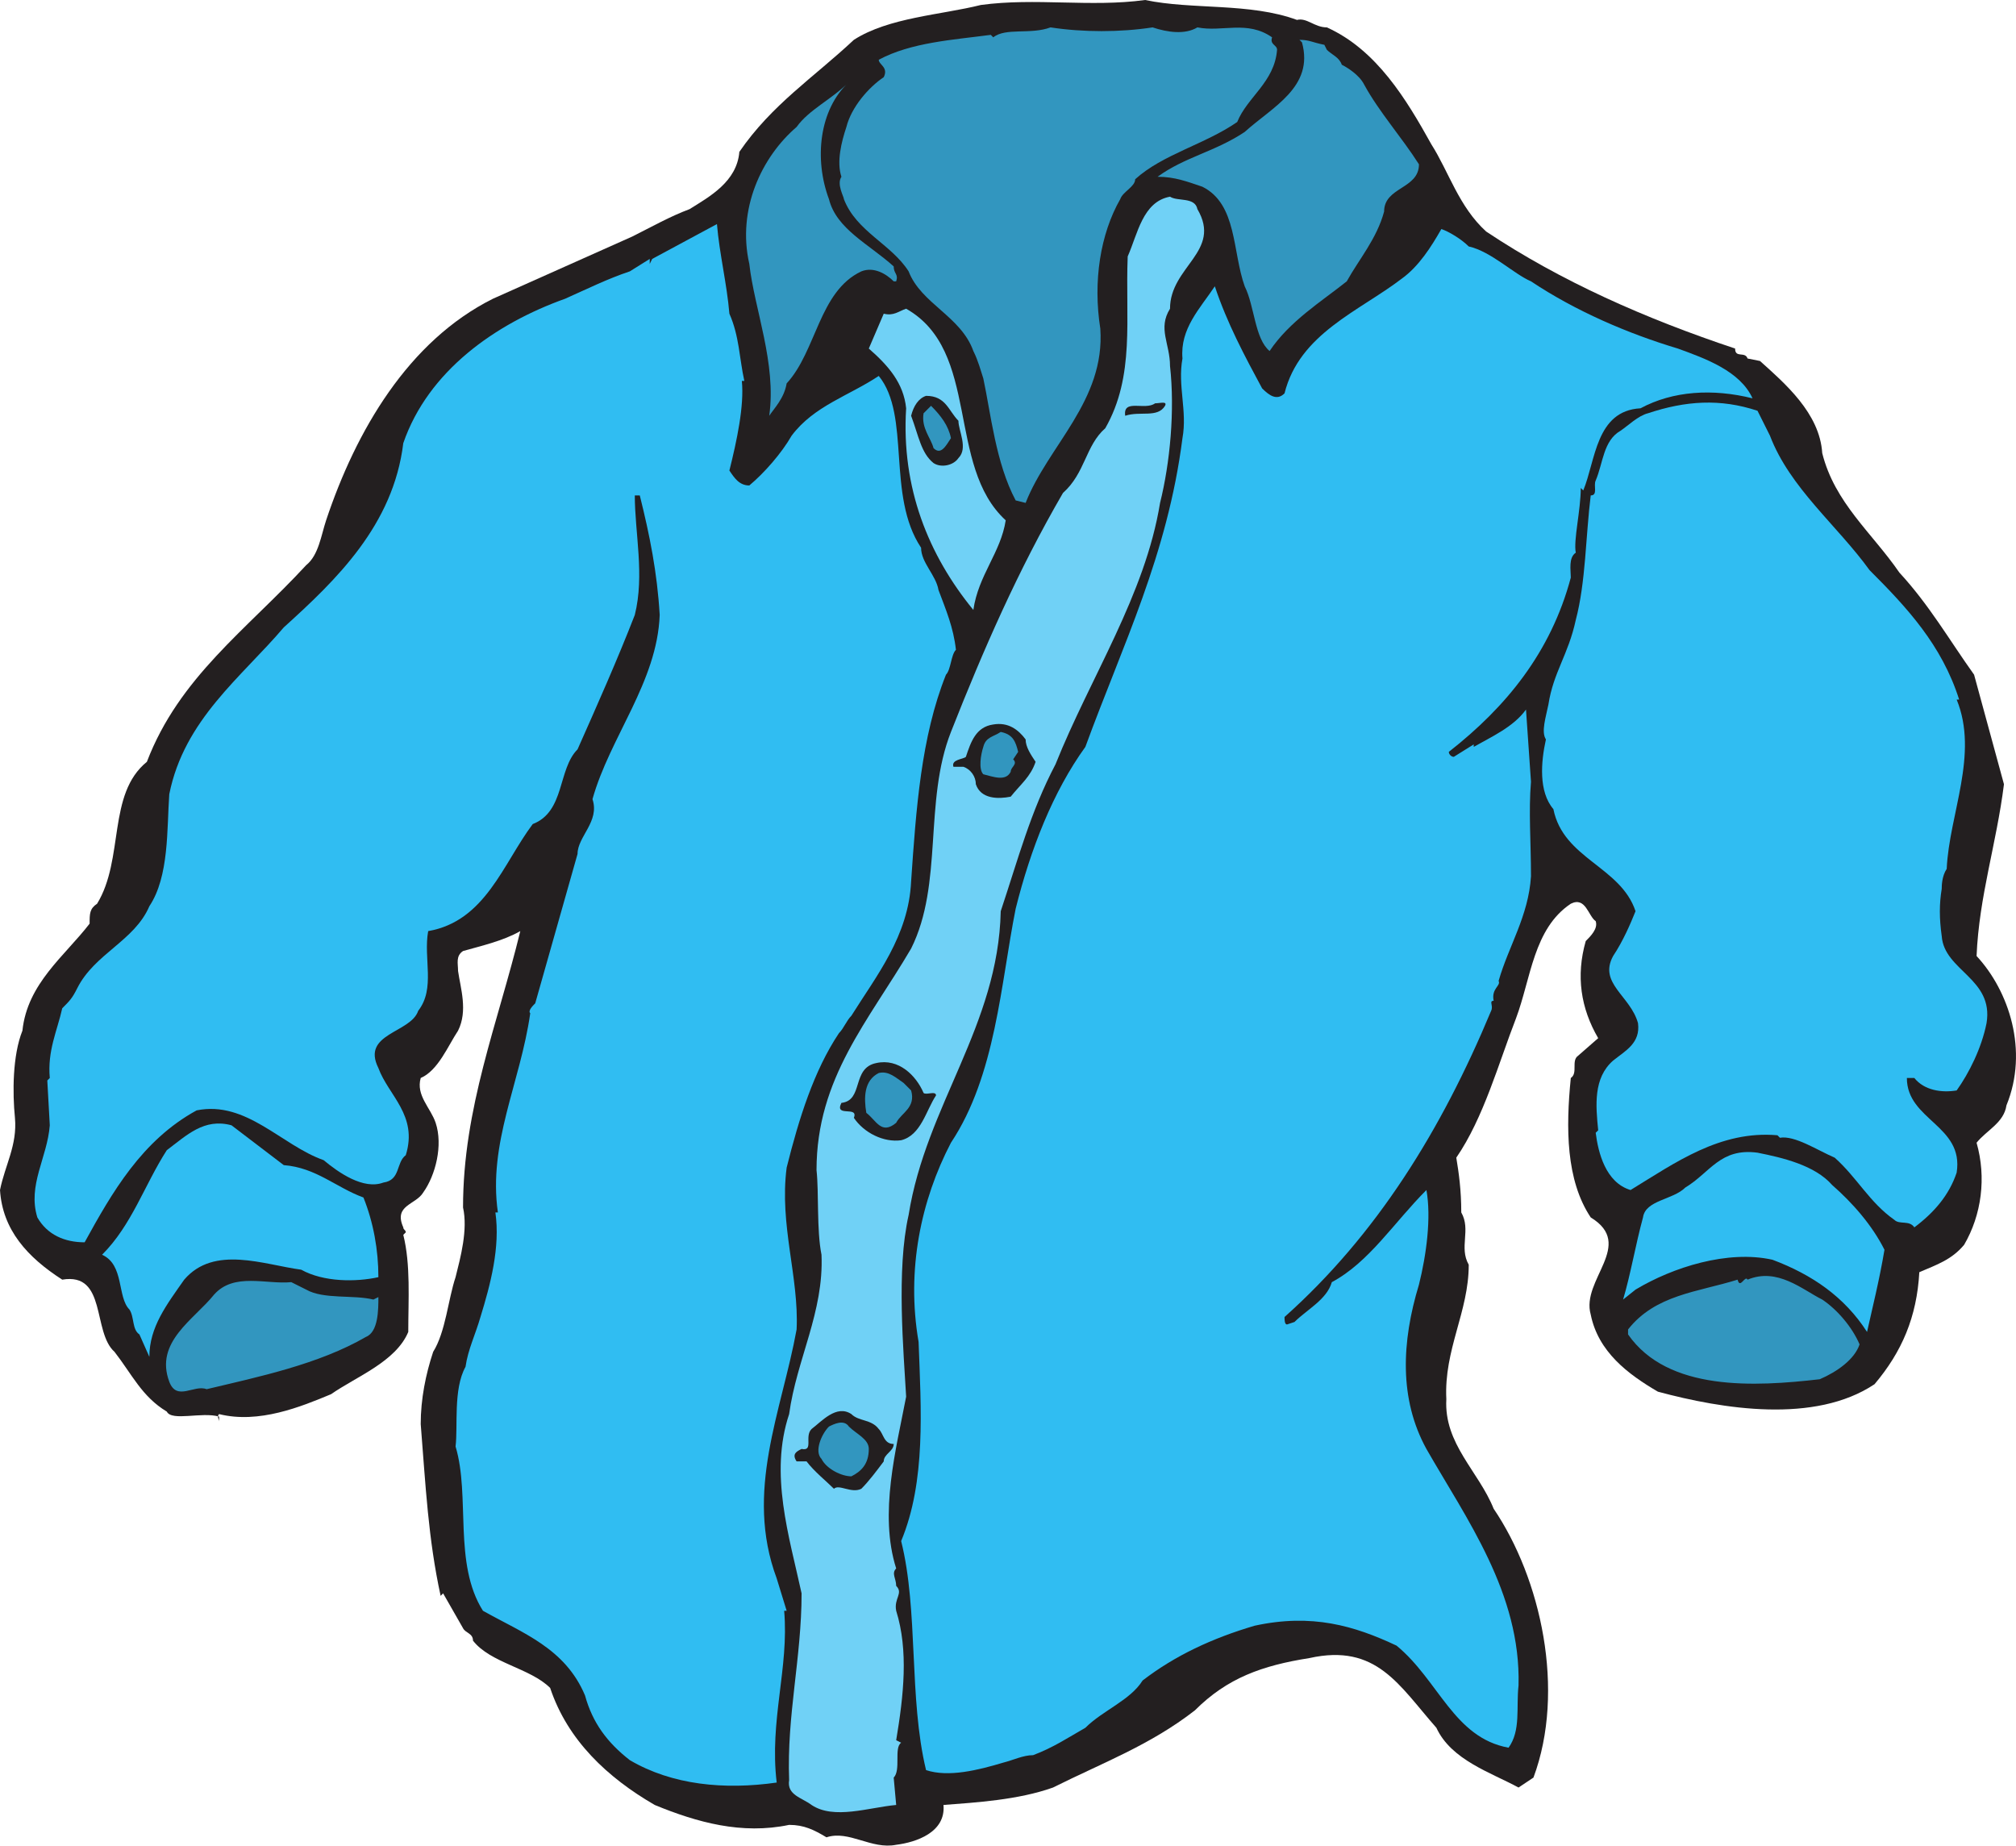
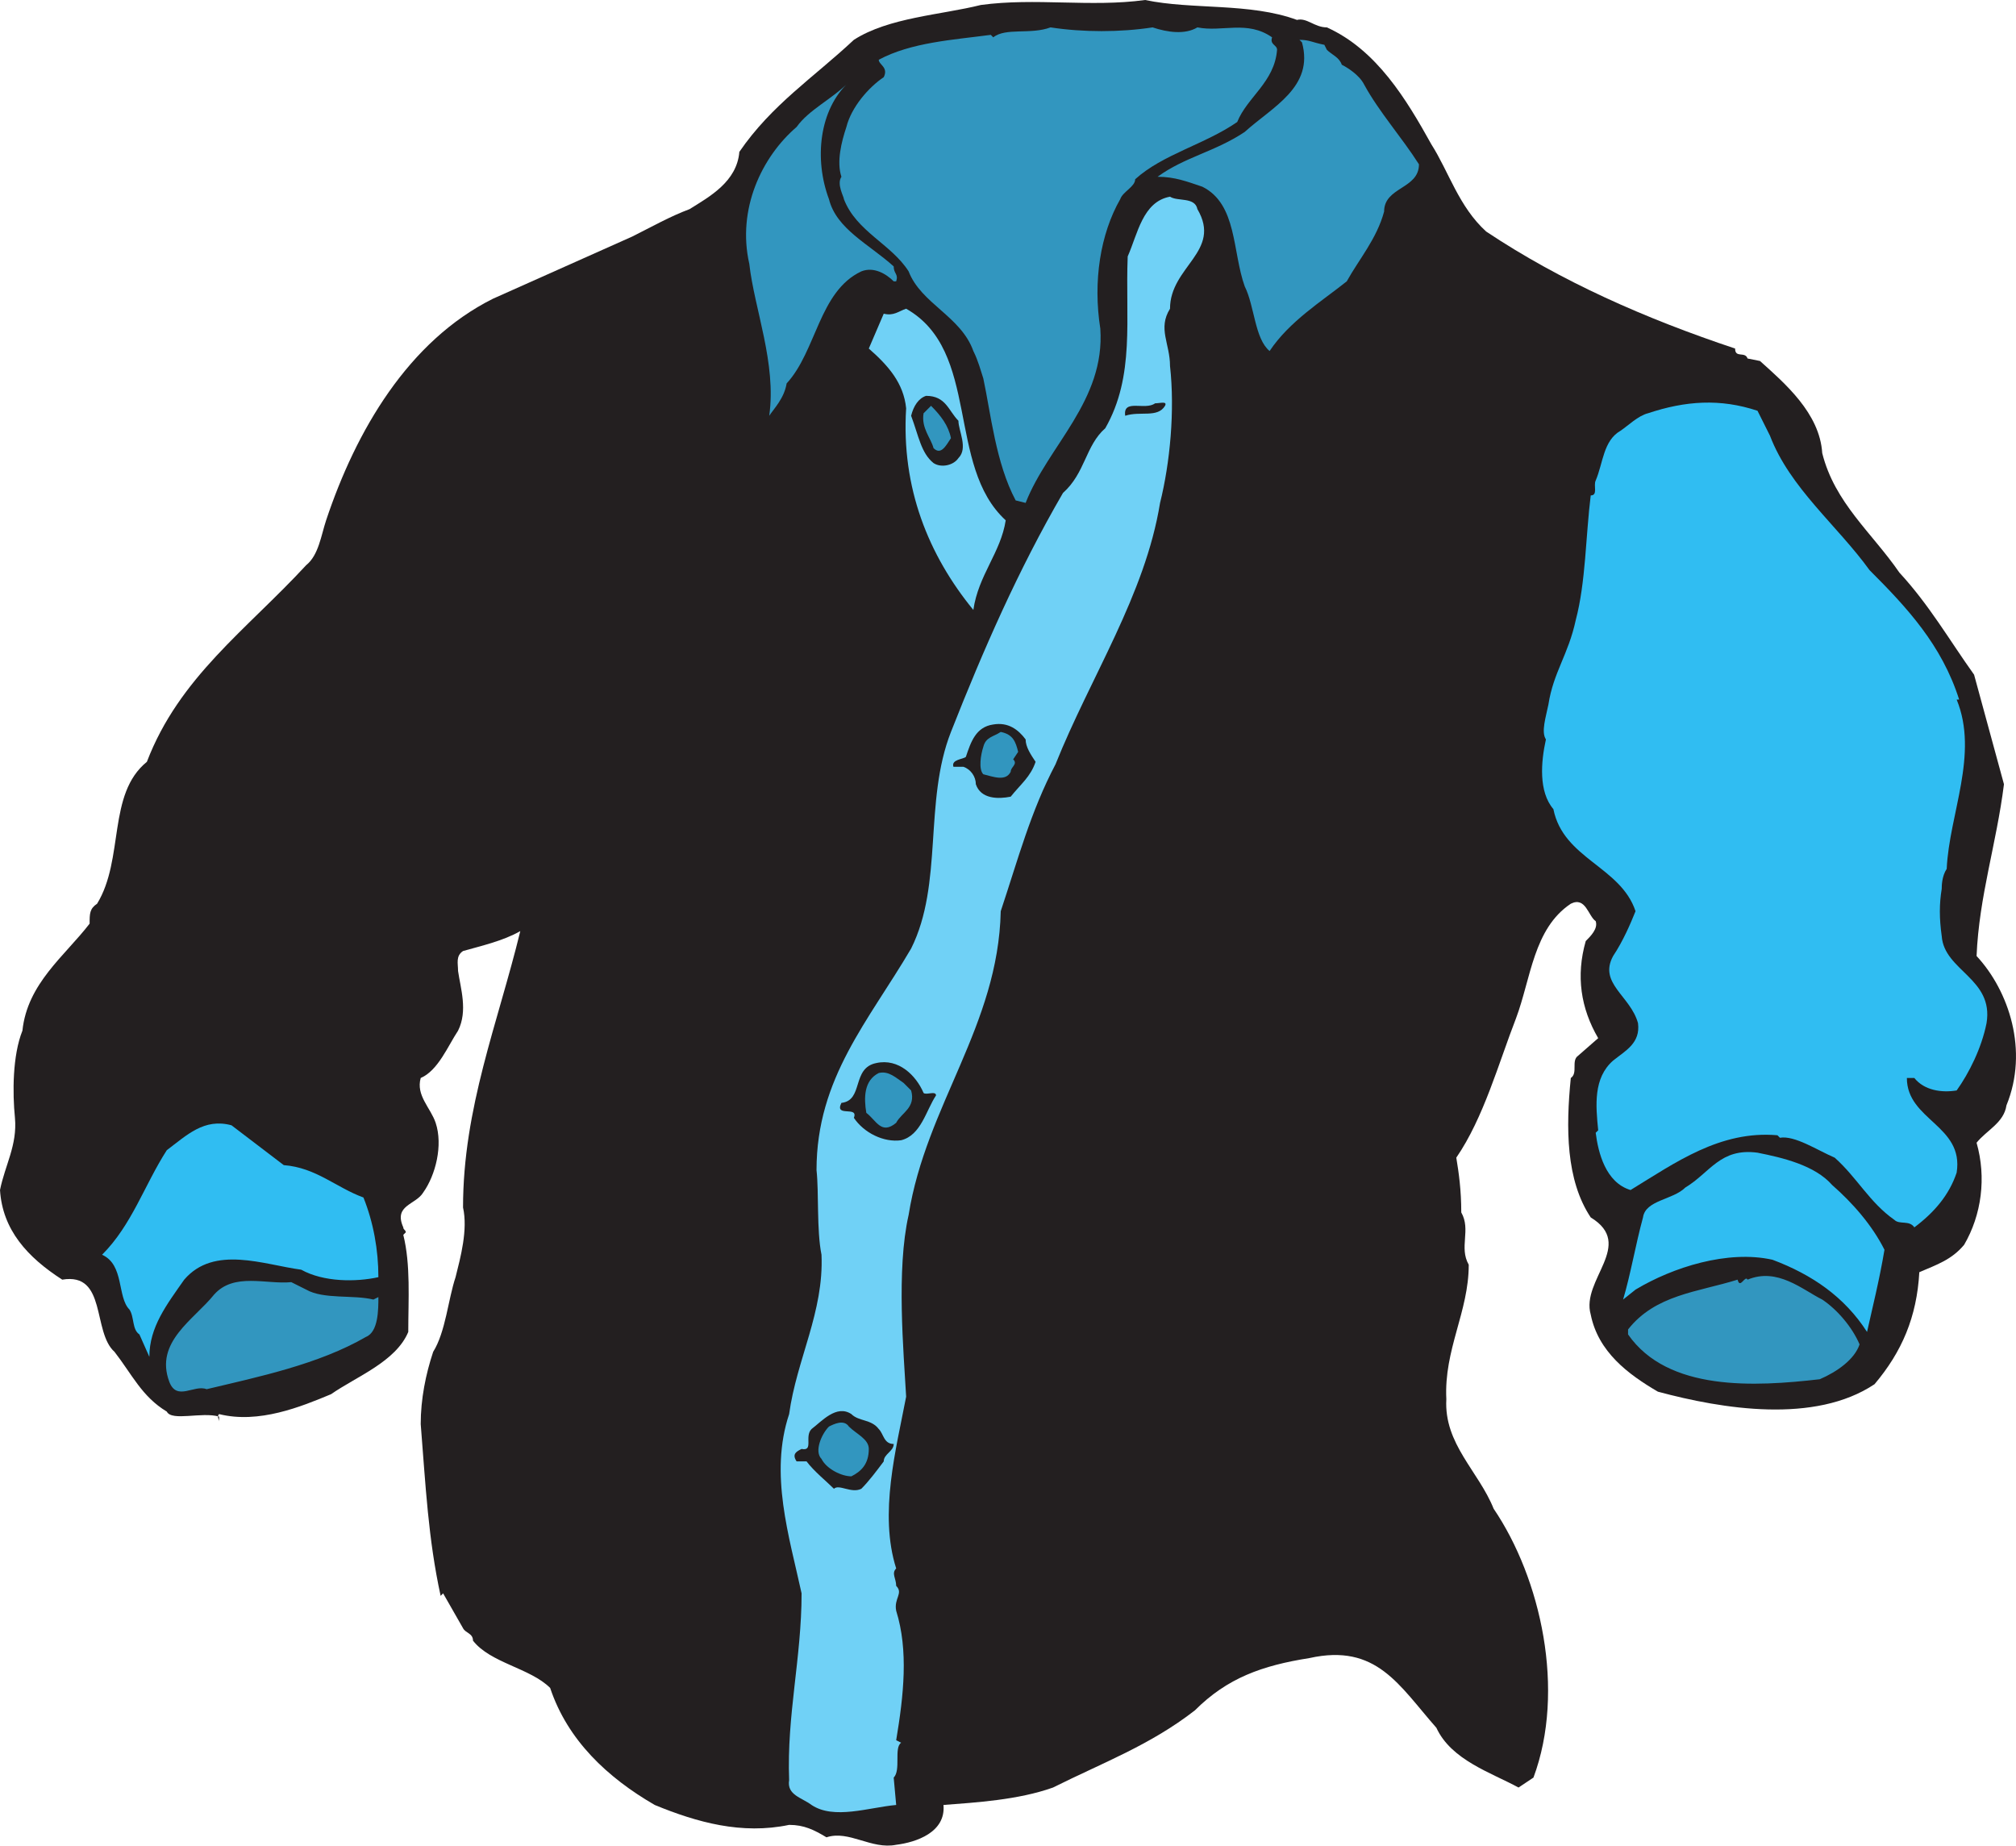
<svg xmlns="http://www.w3.org/2000/svg" width="607.376" height="555.994">
  <path fill="#231f20" fill-rule="evenodd" d="M390.75 6c3-.75 5.25 2.25 9 2.25 15 6.75 24 21.75 31.5 35.25 5.25 8.25 8.25 18.75 16.5 26.25 22.5 15 48 26.25 75 35.25 0 3 3 .75 3.75 3l3.75.75c7.5 6.75 18 15.75 18.75 27.75 3.75 15 15 24 23.25 36 9 9.75 15 20.25 22.5 30.75l9 33c-2.25 18-7.5 33.75-8.25 51.75 9.75 10.5 15.75 28.5 9 45-.75 5.25-6 7.5-9 11.25 3 10.5 1.5 21.75-3.75 30.75-3.75 4.5-8.25 6-13.5 8.25-.75 13.5-5.25 24-13.5 33.75-18 12-45.75 7.5-65.25 2.25-9-5.25-18-12-20.25-23.25-3-10.5 13.5-21 0-29.25-7.5-11.25-7.5-27-6-42 2.25-1.5 0-5.25 2.25-6.75l6-5.25c-5.25-9-6.75-18.75-3.75-29.25 1.5-1.5 3.75-3.75 3-6-2.25-1.5-3-7.5-7.5-5.25-11.25 7.5-12 22.5-16.5 34.5-5.25 13.5-9.75 30-18 42 .75 4.5 1.5 9.75 1.5 16.5 3 5.25-.75 10.5 2.25 15.75 0 14.25-7.5 25.5-6.75 40.5-.75 13.5 9.75 21.75 14.25 33 14.25 21 21.75 54.75 12 81l-4.5 3c-8.25-4.5-20.25-8.25-24.75-18-11.25-12.75-18-25.5-38.25-21-14.25 2.25-24.75 6-34.5 15.75-13.5 10.5-27.75 15.75-42.75 23.25-10.5 3.75-23.25 4.5-33 5.25C285 552 276 555 270 555.75c-7.5 1.5-14.25-4.5-21-2.25-3.75-2.25-6.75-3.75-11.25-3.75-14.25 3-27.75-.75-40.5-6-14.25-8.25-26.25-19.5-31.5-35.25-6-6-18-7.5-23.25-14.25 0-2.25-2.25-2.25-3-3.75l-6-10.5-.75.75c-3.75-17.25-4.5-33-6-51.75 0-7.5 1.5-15 3.75-21.75 3.75-6 4.5-15.75 6.75-22.5 1.5-6 3.75-14.25 2.25-21 0-30 10.5-55.5 17.25-83.25-5.25 3-12 4.5-17.25 6-2.25 1.5-1.5 3.75-1.5 6 .75 5.25 3 12 0 18-3 4.5-6 12-11.25 14.25-1.5 5.25 3 9 4.5 13.5 2.25 6.75 0 15.75-3.75 21-2.25 3.75-9 3.75-6 10.5 0 .75.75.75.75 1.5l-.75.75c2.25 9 1.5 19.5 1.5 29.25-3.75 9-15.75 13.5-23.25 18.75-9 3.75-21.75 9-33.75 6-.75.75 0 1.5 0 2.25v-1.5c-5.25-1.5-14.25 1.5-15.75-1.5-7.5-4.5-10.5-11.25-15.75-18-6.75-6-2.25-24-15.75-21.75-10.5-6.75-18-15-18.75-27 1.5-7.5 5.25-13.5 4.5-21.75-.75-7.5-.75-18.75 2.25-26.25C8.25 296.25 19.5 288 27 278.25c0-3 0-4.5 2.25-6 8.25-13.5 3-33 15-42.75 9.75-25.5 30-39.75 48-59.25 3.75-3 4.5-9 6-13.5 9-27 24.75-54 50.25-66.75l42-18.75c6-3 11.25-6 17.25-8.25 6-3.75 14.25-8.25 15-17.25 9.75-14.25 22.5-22.5 34.5-33.75 10.5-6.75 26.25-7.5 38.25-10.5C312-.75 328.5 2.25 345 0c14.25 3 31.5.75 45.75 6" />
  <path fill="#3296bf" fill-rule="evenodd" d="M347.25 8.25c4.5 1.5 9.75 2.25 13.5 0 7.5 1.5 15-2.25 22.5 3-.75 2.25 1.5 2.25 1.5 3.75-.75 9.75-9 14.25-12 21.75C363 43.5 350.25 46.5 342 54c0 2.25-3.75 3.75-4.5 6-6 10.5-8.25 24.75-6 39 1.5 21.75-15.75 35.25-22.5 52.5l-3-.75c-6-11.25-7.5-26.25-9.75-36.75-.75-2.25-1.5-5.25-3-8.25-3.75-10.5-15.75-14.25-19.5-24-5.25-8.25-15.75-12-19.5-21.75 0-.75-2.25-4.5-.75-6.75-1.5-4.5 0-10.5 1.5-15 1.5-6 6.75-12 11.25-15 1.5-3-1.5-3.75-1.5-5.25 9.75-5.25 22.5-6 33.75-7.5l.75.75c3.75-3 11.25-.75 17.25-3 9.75 1.5 21 1.5 30.75 0" />
  <path fill="#3296bf" fill-rule="evenodd" d="M399.75 15c1.5 1.5 3.75 2.25 4.5 4.5 1.5.75 5.25 3 6.75 6 4.5 8.25 11.25 15.75 16.5 24 0 7.5-10.5 6.75-10.5 14.25-2.25 8.25-7.5 14.25-11.25 21-7.5 6-17.25 12-23.25 21-4.5-3.75-4.5-13.5-7.5-19.5-3.75-10.5-2.25-24.75-12.75-30-4.5-1.5-8.25-3-13.5-3 8.25-6 17.25-7.5 26.25-13.5 8.25-7.5 21-13.5 17.25-27l-.75-.75c3 0 3.75.75 7.5 1.5l.75 1.5m-150 45c2.25 9 12 13.5 19.5 20.25 0 2.25 1.5 2.25.75 4.5h-.75c-2.25-2.25-6-4.5-9.75-3-12.75 6-13.5 24-22.5 33.75-.75 4.5-3.75 7.5-5.25 9.75 2.25-15.75-4.5-32.25-6-45.75C222 63 229.5 47.25 240 38.25c3.75-5.25 10.5-8.25 15.75-13.5-9 8.25-10.5 23.25-6 35.25" />
  <path fill="#70d1f6" fill-rule="evenodd" d="M360.75 63c7.5 12.75-8.25 17.25-8.25 30-3.75 6 0 10.5 0 17.25 1.5 13.5 0 29.25-3 41.25-4.5 27.75-21 52.5-31.5 78.75-7.5 14.25-11.25 28.5-16.5 44.25-.75 34.5-22.5 58.5-27.75 91.5-3.75 16.5-1.5 41.25-.75 54.75-3 15.75-8.25 35.25-3 51.75-1.5 1.5 0 3 0 5.25 2.25 2.25-.75 3.75 0 7.5 3.75 12 2.25 25.5 0 39l1.5.75c-2.25 1.5 0 8.25-2.25 10.5l.75 8.25c-8.25.75-18.75 4.5-25.5 0-3-2.25-7.5-3-6.75-7.5-.75-19.5 3.75-36.75 3.75-56.25-3.75-17.25-9.75-36-3.75-54 2.25-16.5 10.5-30.75 9.75-48-1.5-7.5-.75-18.75-1.5-25.5 0-27.75 15.75-45 28.5-66.75 9.75-19.5 3.75-44.25 12-65.25 9.75-24.75 20.25-48.75 33.75-72 6.75-6 6.75-14.25 12.75-19.5 9-15.75 6-33 6.75-51.75 3-6.75 4.5-16.5 12.75-18 2.25 1.5 7.5 0 8.25 3.75" />
-   <path fill="#30bdf2" fill-rule="evenodd" d="M219.75 94.5c3 6.75 3 13.5 4.5 20.25h-.75c.75 7.5-1.5 18-3.75 27 1.5 2.25 3 4.5 6 4.5 4.5-3.75 9.75-9.75 12.75-15 6.75-9 17.25-12 26.25-18 9.75 12 2.25 36 12.75 51.75 0 4.5 4.5 8.25 5.25 12.75 2.25 6 4.5 11.25 5.25 18-1.5 1.5-1.5 6-3 7.5-7.5 18.75-9 40.5-10.5 62.25-.75 16.5-10.5 28.5-18 40.5-1.5 1.5-2.25 3.75-3.75 5.25-7.5 11.25-12 25.5-15.75 40.5-2.25 17.25 3.75 33 3 48.75-4.5 24.75-15.75 48.75-6 75l3 9.75h-.75c1.5 17.25-4.5 33-2.25 51.75-15.75 2.25-31.5.75-44.25-6.75-6.75-5.25-11.25-11.25-13.5-19.5-6-14.25-18.75-18.75-30.75-25.5-9-14.25-3.75-34.5-8.25-49.5.75-6-.75-17.25 3-24 .75-5.25 3-9.75 4.5-15 3-9.75 6-21 4.5-31.5h.75c-3-21 6.75-39 9.75-60-.75-.75.75-2.25 1.5-3 4.5-15.75 8.25-29.25 12.75-45 0-5.25 6.75-9.75 4.5-16.5 5.25-18.75 19.5-35.25 20.25-55.5-.75-12.75-3-24-6-36h-1.5c0 11.25 3 24 0 36-5.25 13.5-11.25 27-17.25 40.5-6 6-3.75 18.75-13.5 22.5-9 12-14.25 29.25-31.5 32.25-1.5 8.25 2.25 17.25-3 24-2.25 6.75-17.25 6.75-12 17.25 3 8.25 12 14.25 8.25 26.25-3 2.25-1.5 7.5-6.75 8.25-6 2.25-13.5-3-18-6.75-12.75-4.5-23.25-18-38.25-15-16.5 9-25.5 24.75-33.75 39.75-6 0-11.25-2.25-14.25-7.5-3-9.75 3-18 3.75-27.75l-.75-13.5.75-.75c-.75-8.25 2.25-14.25 3.75-21 2.25-2.25 3-3 4.5-6C28.5 287.25 40.5 283.5 45 273c6-9 5.25-23.25 6-33.75C55.5 216.75 72.75 204 85.5 189c15.75-14.25 33-30.75 36-55.5 7.5-21.75 27.75-36 48.75-43.5 6.75-3 12.75-6 19.5-8.25l6-3.75v1.5l.75-1.5L216 67.5c.75 9 3 18 3.75 27M442.5 74.25c6.75 1.5 13.5 8.25 18.75 10.5 13.5 9 29.25 15.75 44.25 20.25 8.25 3 18.75 6.75 22.5 15-12-3-24-2.25-33.75 3-13.5.75-13.5 15.75-17.25 24.75l-.75-.75c0 6.75-2.25 15.75-1.5 19.5-2.25 1.5-1.5 5.25-1.5 7.5-6 22.5-19.5 39-36.75 52.5 0 .75.75 1.5 1.5 1.5l6-3.75v.75c5.25-3 12-6 15.75-11.25l1.5 21.75c-.75 9 0 18 0 28.5-.75 12-6.75 21-9.75 31.5.75 1.5-2.25 2.25-1.5 6-1.5 0 0 1.5-.75 3-15 36-34.5 67.5-62.25 92.25 0 .75 0 2.25.75 2.25l2.25-.75c3.75-3.75 9.75-6.75 11.25-12 11.25-6 18.75-18 28.5-27.75 1.5 8.25 0 19.5-2.25 28.5-5.25 17.25-6 34.5 2.25 49.5 12 21 28.5 43.5 27.75 71.25-.75 6.75.75 13.5-3 18.75-16.5-3-21-20.25-33.75-30.75-12.75-6-25.5-9.75-42.75-6-12.75 3.75-24 9-33.75 16.5-3.75 6-12 9-17.25 14.25-5.25 3-9.75 6-15.75 8.25-3 0-6 1.5-9 2.25-7.5 2.25-16.5 4.5-23.25 2.25-5.25-21.75-2.25-48-7.5-69 7.5-18 6-39.75 5.25-60-3.75-21.75.75-42.75 9.75-60 13.5-20.25 15-48 19.5-70.5 4.5-18 11.25-35.25 21-48.75 11.25-30.75 24.75-57.75 29.25-93 1.5-8.25-1.5-15.75 0-24-.75-9 5.25-15 9.75-21.75 3.75 11.25 9 21 14.25 30.75 2.25 2.25 4.5 3.75 6.75 1.5 4.5-18 22.5-24.75 35.25-34.5 5.25-3.75 9-9.75 12-15 2.25.75 6 3 8.25 5.25" />
  <path fill="#70d1f6" fill-rule="evenodd" d="M303 156.75c-1.5 9.75-8.25 16.5-9.75 27C279.75 167.25 271.5 147 273 123c-.75-7.5-5.25-12.75-11.25-18l4.5-10.5c3 .75 4.5-.75 6.75-1.5 22.5 12.75 12 47.25 30 63.75" />
  <path fill="#231f20" fill-rule="evenodd" d="M288.75 126.75c0 3 3 8.25 0 11.25-1.5 2.25-5.25 3-7.5 1.5-3.75-3-4.5-8.25-6.75-14.25.75-3 2.25-5.25 4.5-6 6 0 6.75 4.5 9.75 7.5" />
  <path fill="#30bdf2" fill-rule="evenodd" d="M533.25 131.25c6 15.75 20.25 27 30 40.5 11.25 11.25 21.75 22.5 27 39h-.75c6.75 16.5-2.25 34.5-3 51-1.5 2.25-1.5 5.25-1.5 6-.75 4.5-.75 9 0 14.25.75 10.5 15.75 12.75 13.5 26.25-1.5 7.5-5.25 15-9 20.25-4.5.75-9.75 0-12.75-3.75h-2.25c0 12.75 17.25 14.25 15 28.5-2.25 6.75-6.75 12-12.75 16.5-1.5-2.25-4.5-.75-6-2.25-7.5-5.25-11.25-12.75-18-18.75-5.25-2.25-12-6.75-16.5-6l-.75-.75c-17.25-1.5-30.75 8.25-44.25 16.5-7.5-2.25-9.75-11.25-10.5-17.25l.75-.75c-.75-7.5-1.5-15.75 4.5-21 3.75-3 8.25-5.25 7.5-11.25-2.25-8.25-12-12-7.5-20.25 3-4.5 5.25-9.75 6.75-13.5-4.5-13.5-21.75-15.75-24.75-30.75-4.5-5.25-3.75-14.25-2.25-21-1.5-2.25 0-6.75.75-10.5 1.5-9.75 6-15 8.25-25.5 3-11.25 3-25.5 4.5-37.5 2.25 0 .75-3 1.5-4.5 2.25-5.25 2.25-12 7.5-15 2.25-1.5 5.25-4.5 8.25-5.25 11.25-3.75 21.75-4.5 33-.75l3.75 7.5" />
  <path fill="#231f20" fill-rule="evenodd" d="M351 122.25c-2.25 3.75-7.5 1.5-12 3-.75-5.25 6-1.5 9-3.75 1.5 0 3.75-.75 3 .75" />
  <path fill="#3296bf" fill-rule="evenodd" d="M286.5 132c-1.5 2.25-3 5.25-5.25 3-.75-3-3.75-6-3-10.5l2.25-2.25c3 3 5.25 6 6 9.75" />
  <path fill="#231f20" fill-rule="evenodd" d="M309 222.75c0 2.25 1.5 4.5 3 6.75-1.5 4.5-4.5 6.75-7.5 10.5-3.75.75-9 .75-10.5-3.75 0-2.25-1.5-4.5-3.75-5.25h-3c-.75-2.25 3-2.25 3.75-3 1.5-4.5 3-9 8.25-9.75 4.5-.75 7.5 1.5 9.75 4.5" />
  <path fill="#3296bf" fill-rule="evenodd" d="m306.75 226.5-1.5 2.25c1.5 1.5-.75 2.25-.75 3.75-1.5 3-5.25 1.5-8.25.75-1.5-1.5-.75-6 0-8.25.75-3 3-3 5.25-4.5 3.75.75 4.5 3 5.25 6" />
  <path fill="#231f20" fill-rule="evenodd" d="M278.25 329.25c.75.75 3.75-.75 3.75.75-3 4.5-4.5 12-10.5 13.5-5.25.75-11.25-2.25-14.25-6.75 1.5-3.75-6 0-3.75-4.5 6.75-.75 3-10.5 10.5-12 6.75-1.5 12 3.75 14.25 9" />
  <path fill="#3296bf" fill-rule="evenodd" d="M274.5 328.5c1.5 5.25-3 6.75-4.5 9.75-4.5 3.75-6-.75-9-3-.75-4.5-.75-9.75 3.75-12 3-.75 5.25 1.5 7.5 3l2.25 2.25" />
  <path fill="#30bdf2" fill-rule="evenodd" d="M85.5 351c9.75.75 15.75 6.75 24 9.75 3 7.5 4.5 15.75 4.5 24-6.75 1.5-16.5 1.5-23.25-2.25-11.25-1.5-26.25-7.5-35.25 3C50.25 393 45 399.75 45 408.75L42 402c-2.25-1.5-1.5-5.25-3-7.5-3.75-3.75-1.5-13.5-8.25-16.5 9-9 12.75-21 19.5-31.5 6-4.5 11.25-9.75 19.5-7.5l15.75 12m466.5 6c6 5.25 12 12 15.75 19.5-1.5 9-3.75 18-5.25 24.75-6.75-10.5-16.5-17.25-28.5-21.75-13.5-3-30 2.25-41.25 9l-3.75 3c2.25-7.5 3.75-16.5 6-24.75.75-5.25 9-5.25 12.75-9 7.5-4.5 10.5-12 21.75-10.5 7.5 1.5 17.25 3.75 22.5 9.75" />
  <path fill="#3296bf" fill-rule="evenodd" d="M560.25 405c-1.5 4.5-6.75 8.25-12 10.5-19.5 2.25-45.75 3.75-57.75-13.5v-1.5c8.25-10.5 21-11.25 33-15 .75 3 2.25-1.5 3 0 9-3.75 16.5 3 22.5 6 4.5 3 9 8.25 11.25 13.5m-468-16.5c5.25 3 14.25 1.5 20.25 3l1.5-.75c0 3.75 0 10.5-3.75 12-14.25 8.25-32.25 12-48 15.75-3.75-1.5-9 3.75-11.25-2.25-4.5-12 7.5-18.75 13.5-26.25 6-6.75 15.75-3 23.25-3.75l4.5 2.25" />
  <path fill="#231f20" fill-rule="evenodd" d="M264.75 430.5c1.5 1.5 1.5 4.5 4.5 4.5 0 2.25-3 3-3 5.25-2.25 3-4.5 6-6.75 8.25-3 1.5-6.75-1.5-8.25 0-2.25-2.25-6-5.25-8.25-8.25h-3c-1.5-2.25 0-3 1.5-3.75 3.75.75.75-3.75 3-6 3-2.25 7.5-7.5 12-4.5 2.25 2.25 6 1.5 8.25 4.5" />
  <path fill="#3296bf" fill-rule="evenodd" d="M261.75 436.5c0 4.5-2.25 6.75-5.25 8.25-3 0-7.5-2.25-9-5.25-2.25-2.25 0-7.5 2.25-9.75 1.5-.75 4.5-2.25 6 0 2.25 2.25 6 3.75 6 6.75" />
</svg>